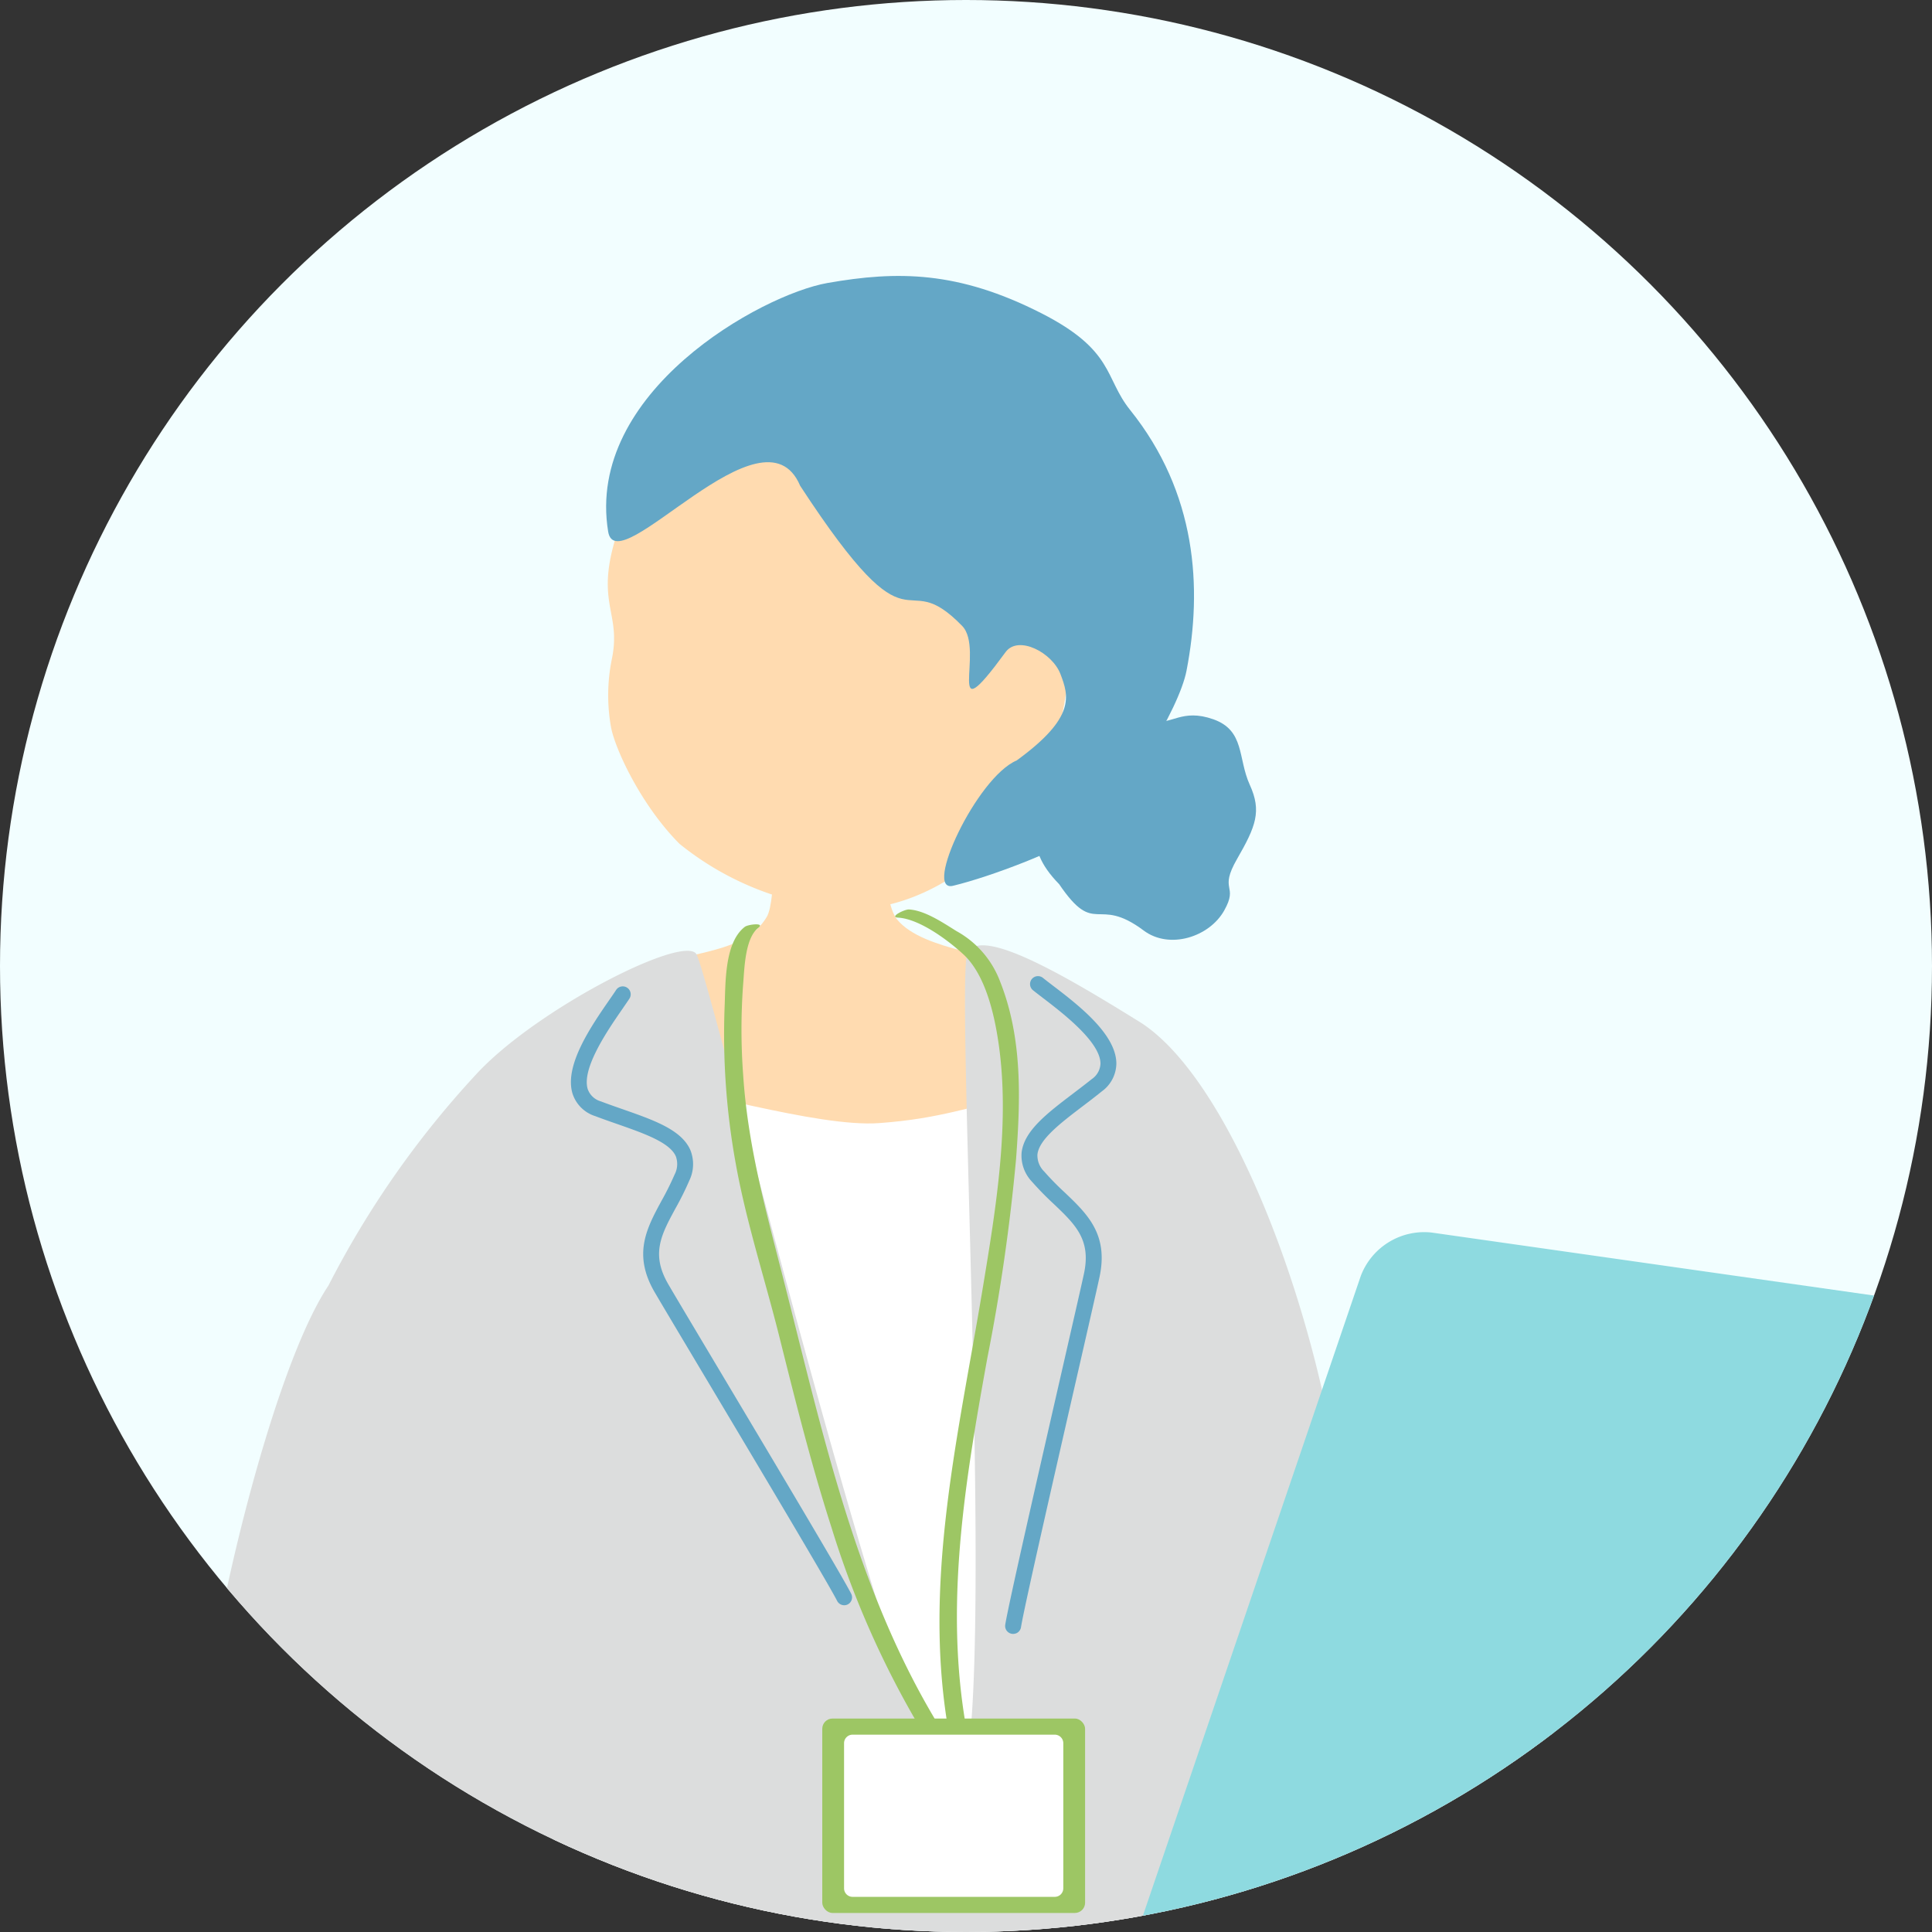
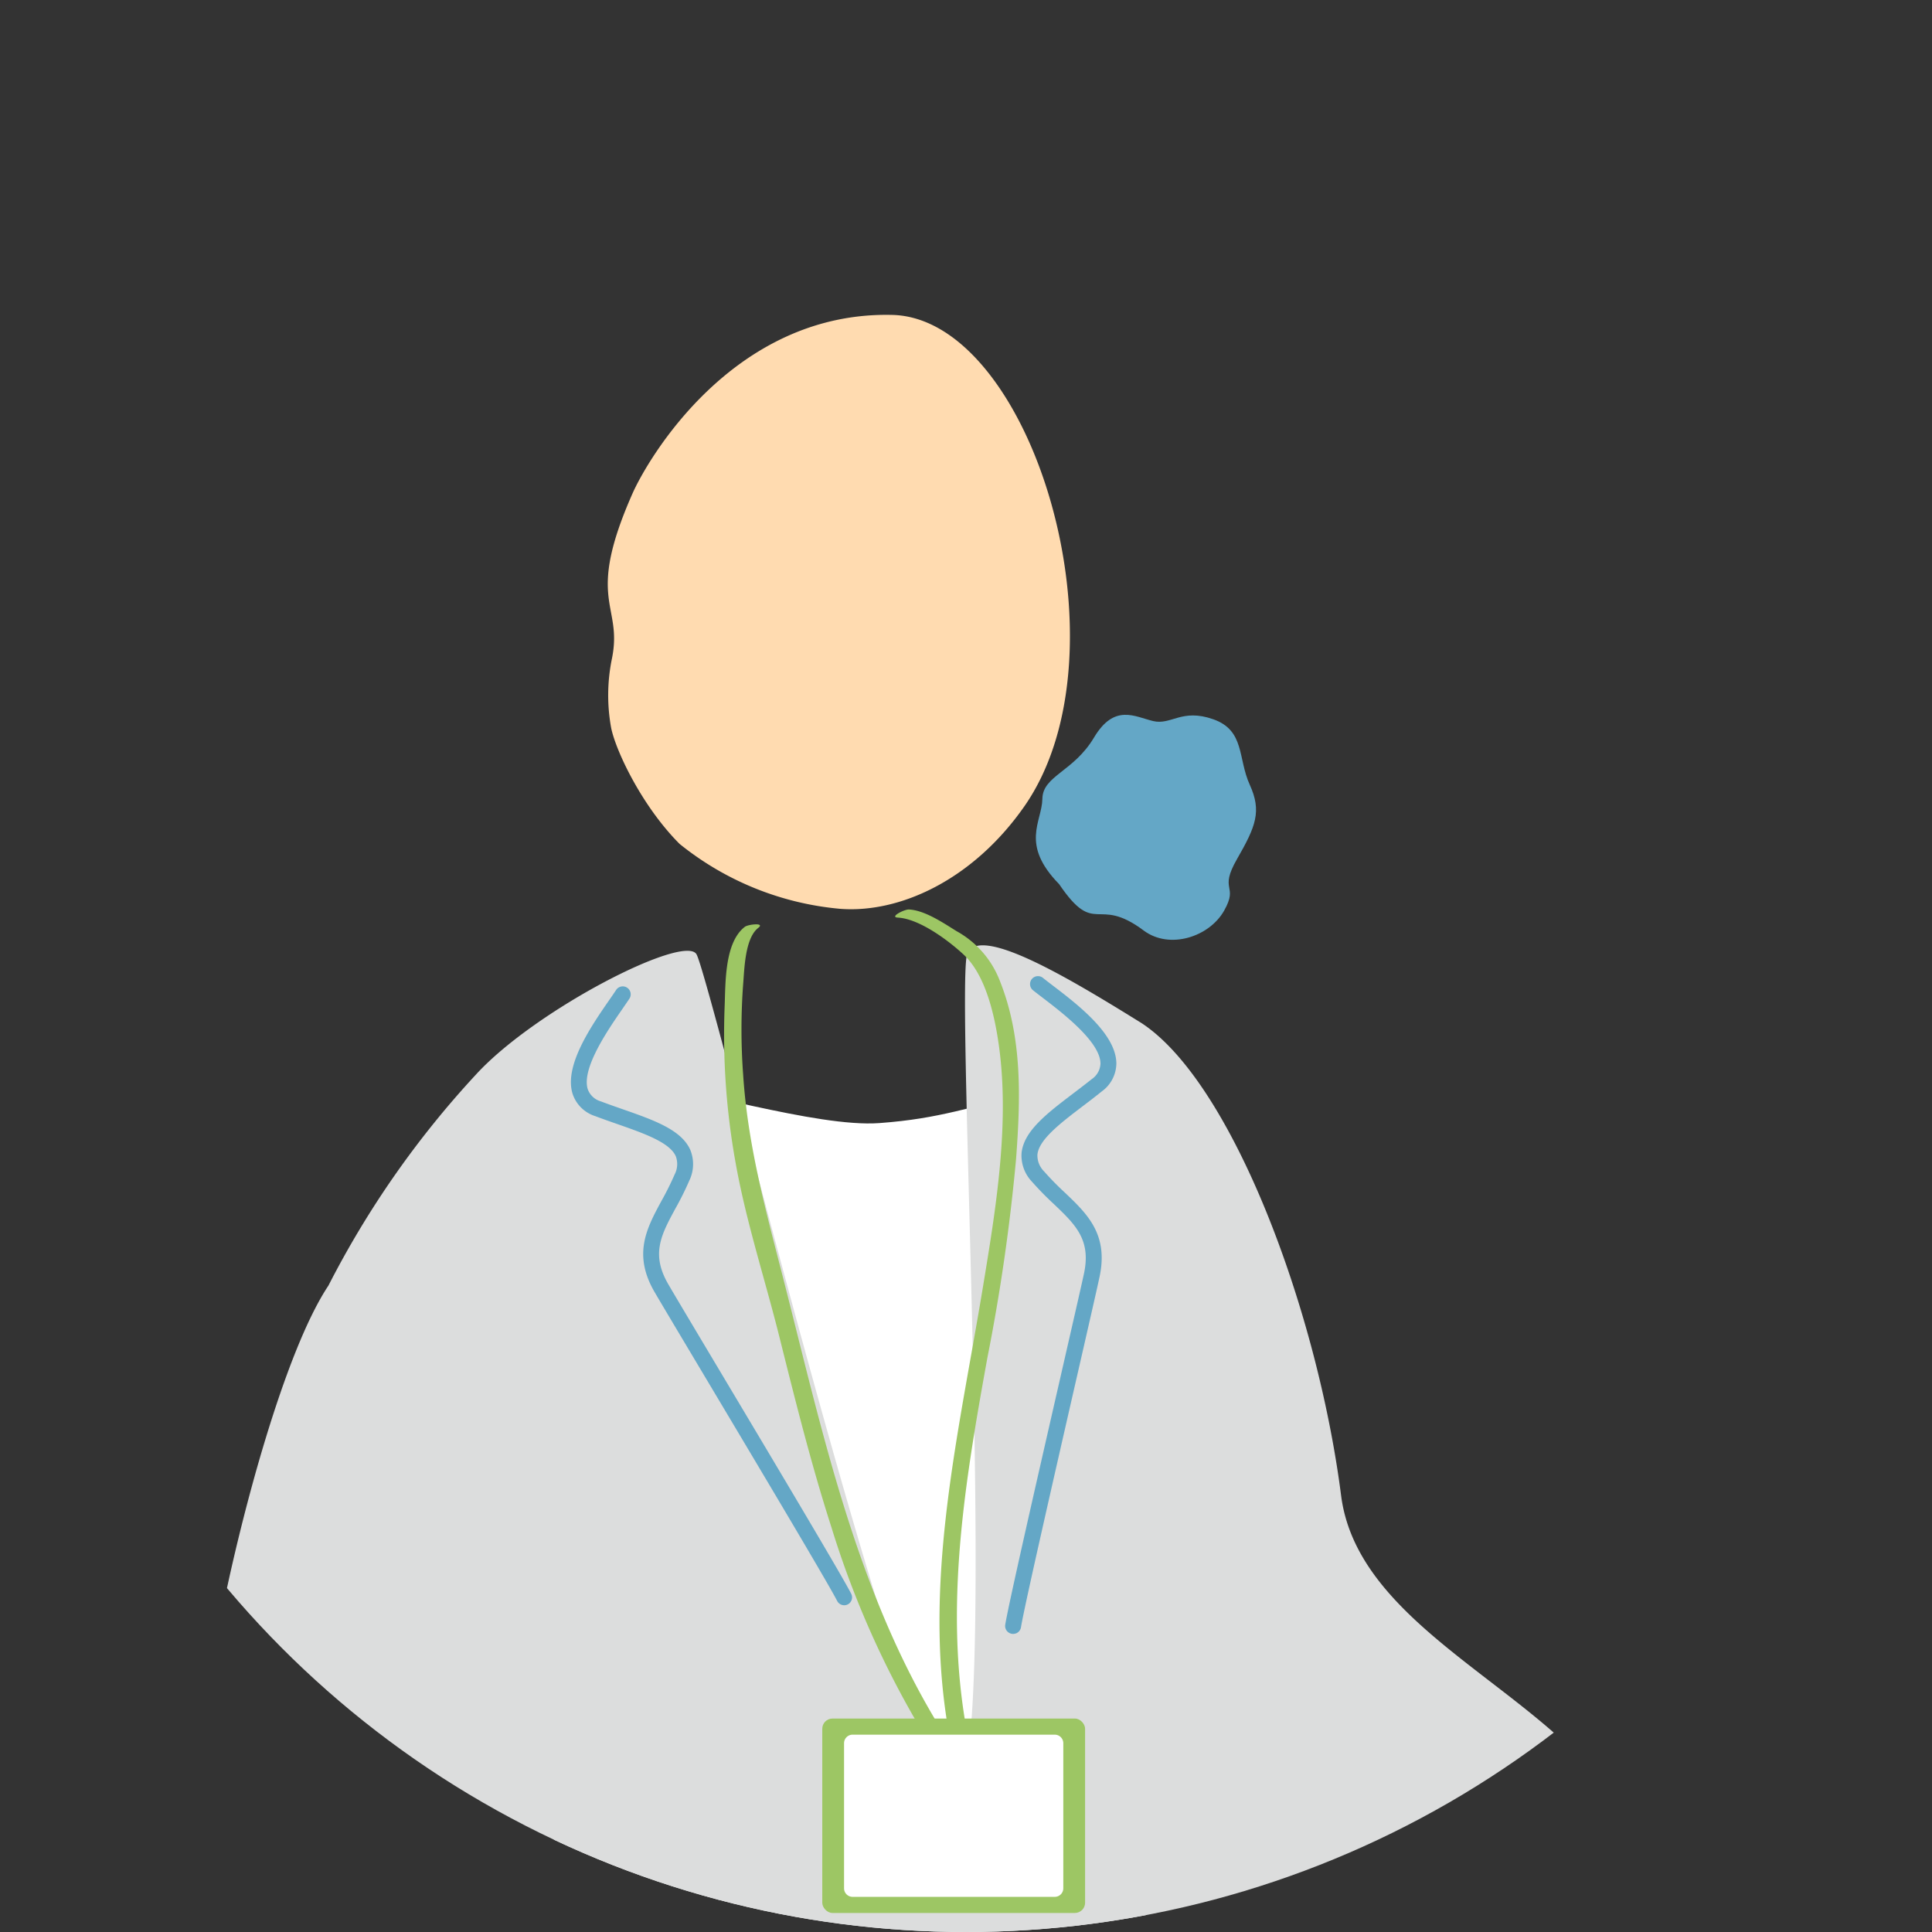
<svg xmlns="http://www.w3.org/2000/svg" width="190" height="190" viewBox="0 0 190 190">
  <rect x="0" y="0" width="190" height="190" fill="#333333" stroke="none" />
  <defs>
    <clipPath id="clip-path">
      <circle id="楕円形_2024" data-name="楕円形 2024" cx="95" cy="95" r="95" transform="translate(1160 2171)" fill="#f2feff" />
    </clipPath>
    <clipPath id="clip-path-2">
      <rect id="長方形_30858" data-name="長方形 30858" width="169.519" height="162.864" fill="none" />
    </clipPath>
  </defs>
  <g id="グループ_69963" data-name="グループ 69963" transform="translate(-1160 -2171)">
-     <circle id="楕円形_138" data-name="楕円形 138" cx="95" cy="95" r="95" transform="translate(1160 2171)" fill="#f2feff" />
    <g id="グループ_69784" data-name="グループ 69784">
      <g id="マスクグループ_46" data-name="マスクグループ 46" clip-path="url(#clip-path)">
        <g id="グループ_69783" data-name="グループ 69783" transform="translate(1180.481 2198.137)">
          <g id="グループ_69782" data-name="グループ 69782" transform="translate(0 0)" clip-path="url(#clip-path-2)">
-             <path id="パス_40367" data-name="パス 40367" d="M54.027,34.134c-.689,0-9.723.647-10.582.566-.345,1.454.068,9.565-.938,11.265-2.3,3.895-8.554,3.26-11.462,5.266-3.119,2.151-6.548,6.509-6.2,10.119.05,5.015.449,23.483.651,25.173,1.355,11.283,22.146,11.292,26.777,11.132,17.45-.6,29.637-5.866,30.088-22.415-.9-6.92-5.986-16.955-14.409-23.876-2.189-1.8-9.958-1.947-12.614-5.134-1.689-2.027-1.316-11.127-1.316-12.1" transform="translate(12.417 17.074)" fill="#ffdbb0" />
            <path id="パス_40368" data-name="パス 40368" d="M76.573,115.513c-.6-10.23,1.5-37.609,1.355-46.635S75.791,52.794,69.622,54s-8.7,2.382-14.87,2.834-18.811-3.594-24.077-3.9c-4.681,1.562-7.082,46.037-8.211,83.45H81.5c-2.573-9.726-4.744-17.777-4.925-20.872" transform="translate(11.237 26.478)" fill="#fff" />
            <path id="パス_40369" data-name="パス 40369" d="M141.108,135.775c-1.346-16.544-27.667-21.921-29.7-37.784-2.339-18.271-10.722-40.615-19.618-46.457-6.638-4.117-15.8-9.693-17.128-6.9-1.3,2.726,3.281,81.976-1.244,82.3S49.288,46.683,48,44.736,32.176,50.207,26.335,56.58A92.341,92.341,0,0,0,11.817,77.345C7.569,83.718,3.163,99.97,1.071,110.852c-2.19,11.4-.864,21.96,2.541,30.063H137.534c2.357-1,3.785-2.549,3.573-5.14" transform="translate(0 21.949)" fill="#dcdddd" />
            <path id="パス_40370" data-name="パス 40370" d="M50.636,107.433a.782.782,0,0,1-.684-.428c-.843-1.665-7.674-13.116-12.662-21.478-2.547-4.27-4.646-7.785-5.3-8.91-2.15-3.713-.765-6.268.7-8.974a28.571,28.571,0,0,0,1.281-2.574,2.21,2.21,0,0,0,.114-1.794c-.606-1.364-3.12-2.243-5.779-3.173-.71-.249-1.433-.5-2.148-.773a3.425,3.425,0,0,1-2.222-2.192c-.861-2.765,1.838-6.667,3.623-9.25.255-.365.479-.69.656-.962a.781.781,0,0,1,1.308.854c-.186.281-.419.618-.681,1-1.416,2.048-4.049,5.858-3.416,7.9a1.922,1.922,0,0,0,1.284,1.2c.7.266,1.413.515,2.111.759,3.117,1.089,5.809,2.031,6.689,4.012a3.711,3.711,0,0,1-.1,3.029,29.349,29.349,0,0,1-1.349,2.715c-1.415,2.609-2.435,4.493-.725,7.45.651,1.124,2.745,4.631,5.287,8.893,5,8.38,11.846,19.858,12.714,21.571A.779.779,0,0,1,51,107.349a.768.768,0,0,1-.365.084" transform="translate(11.894 23.296)" fill="#64a7c6" />
            <path id="パス_40371" data-name="パス 40371" d="M53.276,110.546a.783.783,0,0,0,.519-.617c.29-1.845,3.26-14.843,5.429-24.335,1.109-4.846,2.022-8.836,2.294-10.108.9-4.195-1.2-6.2-3.431-8.322a27.515,27.515,0,0,1-2.012-2.054,2.21,2.21,0,0,1-.663-1.671c.158-1.485,2.279-3.095,4.52-4.8.6-.455,1.209-.92,1.8-1.4a3.429,3.429,0,0,0,1.442-2.771c-.035-2.9-3.8-5.776-6.3-7.683-.354-.27-.668-.512-.918-.714a.78.78,0,1,0-.981,1.214c.263.212.587.459.953.74,1.977,1.511,5.657,4.327,5.684,6.461a1.929,1.929,0,0,1-.852,1.535c-.587.47-1.188.926-1.775,1.373-2.633,2-4.9,3.722-5.131,5.878a3.716,3.716,0,0,0,1.029,2.85,29.5,29.5,0,0,0,2.121,2.168c2.148,2.046,3.7,3.525,2.984,6.865-.273,1.269-1.187,5.251-2.292,10.087-2.174,9.514-5.153,22.542-5.45,24.44a.779.779,0,0,0,1.023.86" transform="translate(26.132 22.962)" fill="#64a7c6" />
            <path id="パス_40372" data-name="パス 40372" d="M35.853,42.753c-2.016,1.556-1.887,5.575-1.983,7.84a70.984,70.984,0,0,0,1.064,15.283c1.022,5.786,2.883,11.456,4.309,17.153,1.578,6.307,3.15,12.623,5.143,18.814a91.741,91.741,0,0,0,9.1,20.346c.278.45,1.878-.189,1.712-.459C46.69,108,43.43,92.062,39.452,76.625c-1.664-6.457-3.327-12.644-3.76-19.33a60.507,60.507,0,0,1,0-8.911c.122-1.44.168-4.516,1.488-5.534.7-.537-1-.348-1.323-.1" transform="translate(16.912 21.261)" fill="#9dc664" />
            <path id="パス_40373" data-name="パス 40373" d="M45.3,42.331c2.117.116,4.964,2.246,6.458,3.632,2.156,2,3.026,5.9,3.435,8.692,1.149,7.833-.26,16.3-1.536,24.029C51.127,94,47.289,109.411,50.8,124.91c.107.468,1.826.04,1.713-.459-2.928-12.938-.744-25.943,1.577-38.786a189.519,189.519,0,0,0,2.829-19.587c.438-5.885.644-11.876-1.565-17.45a9.454,9.454,0,0,0-4.294-4.97c-1.3-.806-3.1-2.04-4.675-2.127-.437-.024-1.973.752-1.083.8" transform="translate(22.523 20.773)" fill="#9dc664" />
            <rect id="長方形_30856" data-name="長方形 30856" width="25.847" height="19.12" rx="1.005" transform="translate(60.384 141.871)" fill="#9dc664" />
            <path id="長方形_30857" data-name="長方形 30857" d="M.838,0H20.722a.839.839,0,0,1,.839.839V15.11a.839.839,0,0,1-.839.839H.838A.838.838,0,0,1,0,15.111V.838A.838.838,0,0,1,.838,0Z" transform="translate(62.527 143.457)" fill="#fff" />
            <path id="パス_40374" data-name="パス 40374" d="M56.539,45.419c3.6,5.3,3.639,1.062,8.317,4.564,2.541,1.9,6.455.632,7.912-1.956s-.57-1.881,1.275-5.087,2.432-4.69,1.245-7.291-.468-5.338-3.582-6.439-4.13.6-5.924.173-3.809-1.742-5.815,1.626-5.035,3.743-5.074,6.017-2.2,4.46,1.646,8.394" transform="translate(27.137 14.391)" fill="#64a7c6" />
            <path id="パス_40375" data-name="パス 40375" d="M67.131,50.922c-5.092,7.27-12.306,10.494-18.1,10.041a29.273,29.273,0,0,1-15.781-6.385c-3.7-3.71-6.263-9.129-6.728-11.409a17.834,17.834,0,0,1,.083-6.841c1.077-5.369-2.687-5.575,2.022-16.222,1.431-3.233,9.849-17.923,25.539-17.549,13.793.33,23.624,33.149,12.966,48.365" transform="translate(13.1 1.276)" fill="#ffdbb0" />
-             <path id="パス_40376" data-name="パス 40376" d="M45.162,20.634c-3.608-8.541-18.035,9.673-18.88,4.513C24.034,11.418,41.36,1.833,47.846.694,54.721-.513,60.687-.5,68.869,3.659c7.223,3.676,6.2,6.353,8.739,9.516,6.535,8.14,7.142,17.459,5.548,25.664-.729,3.757-6,12.558-10.633,16.205-1.772,1.392-8.548,4.022-12.326,4.93-2.981.716,2.33-10.666,6.257-12.323,5.845-4.247,5.12-6.358,4.312-8.487s-4.157-3.869-5.4-2.172c-6.176,8.44-1.991-.219-4.265-2.567-6.181-6.377-4.4,3.874-15.94-13.791" transform="translate(13.046 0)" fill="#64a7c6" />
-             <path id="パス_40377" data-name="パス 40377" d="M138.784,74.963a4.242,4.242,0,0,0-3.542-5.77l-45.4-6.466A6.674,6.674,0,0,0,82.877,67L60.905,131.515h58.619Z" transform="translate(30.465 31.349)" fill="#8edae0" />
            <path id="パス_40378" data-name="パス 40378" d="M110.192,109.449a33.788,33.788,0,0,0,3.7-8.908,4.124,4.124,0,0,0-4.373-4.861c-1.248.042-2.486,1.8-3.146,2.346-1.368,1.13-1.934.929-4.306,2.78-1.688,1.551-3.4,3.863-3.63,5.671a12.211,12.211,0,0,1-.369,3.791c-.68,2.234-1.212,3.335-1.3,4.738h8.76a38.011,38.011,0,0,0,4.661-5.557" transform="translate(48.405 47.858)" fill="#ffdbb0" />
          </g>
        </g>
      </g>
    </g>
  </g>
</svg>